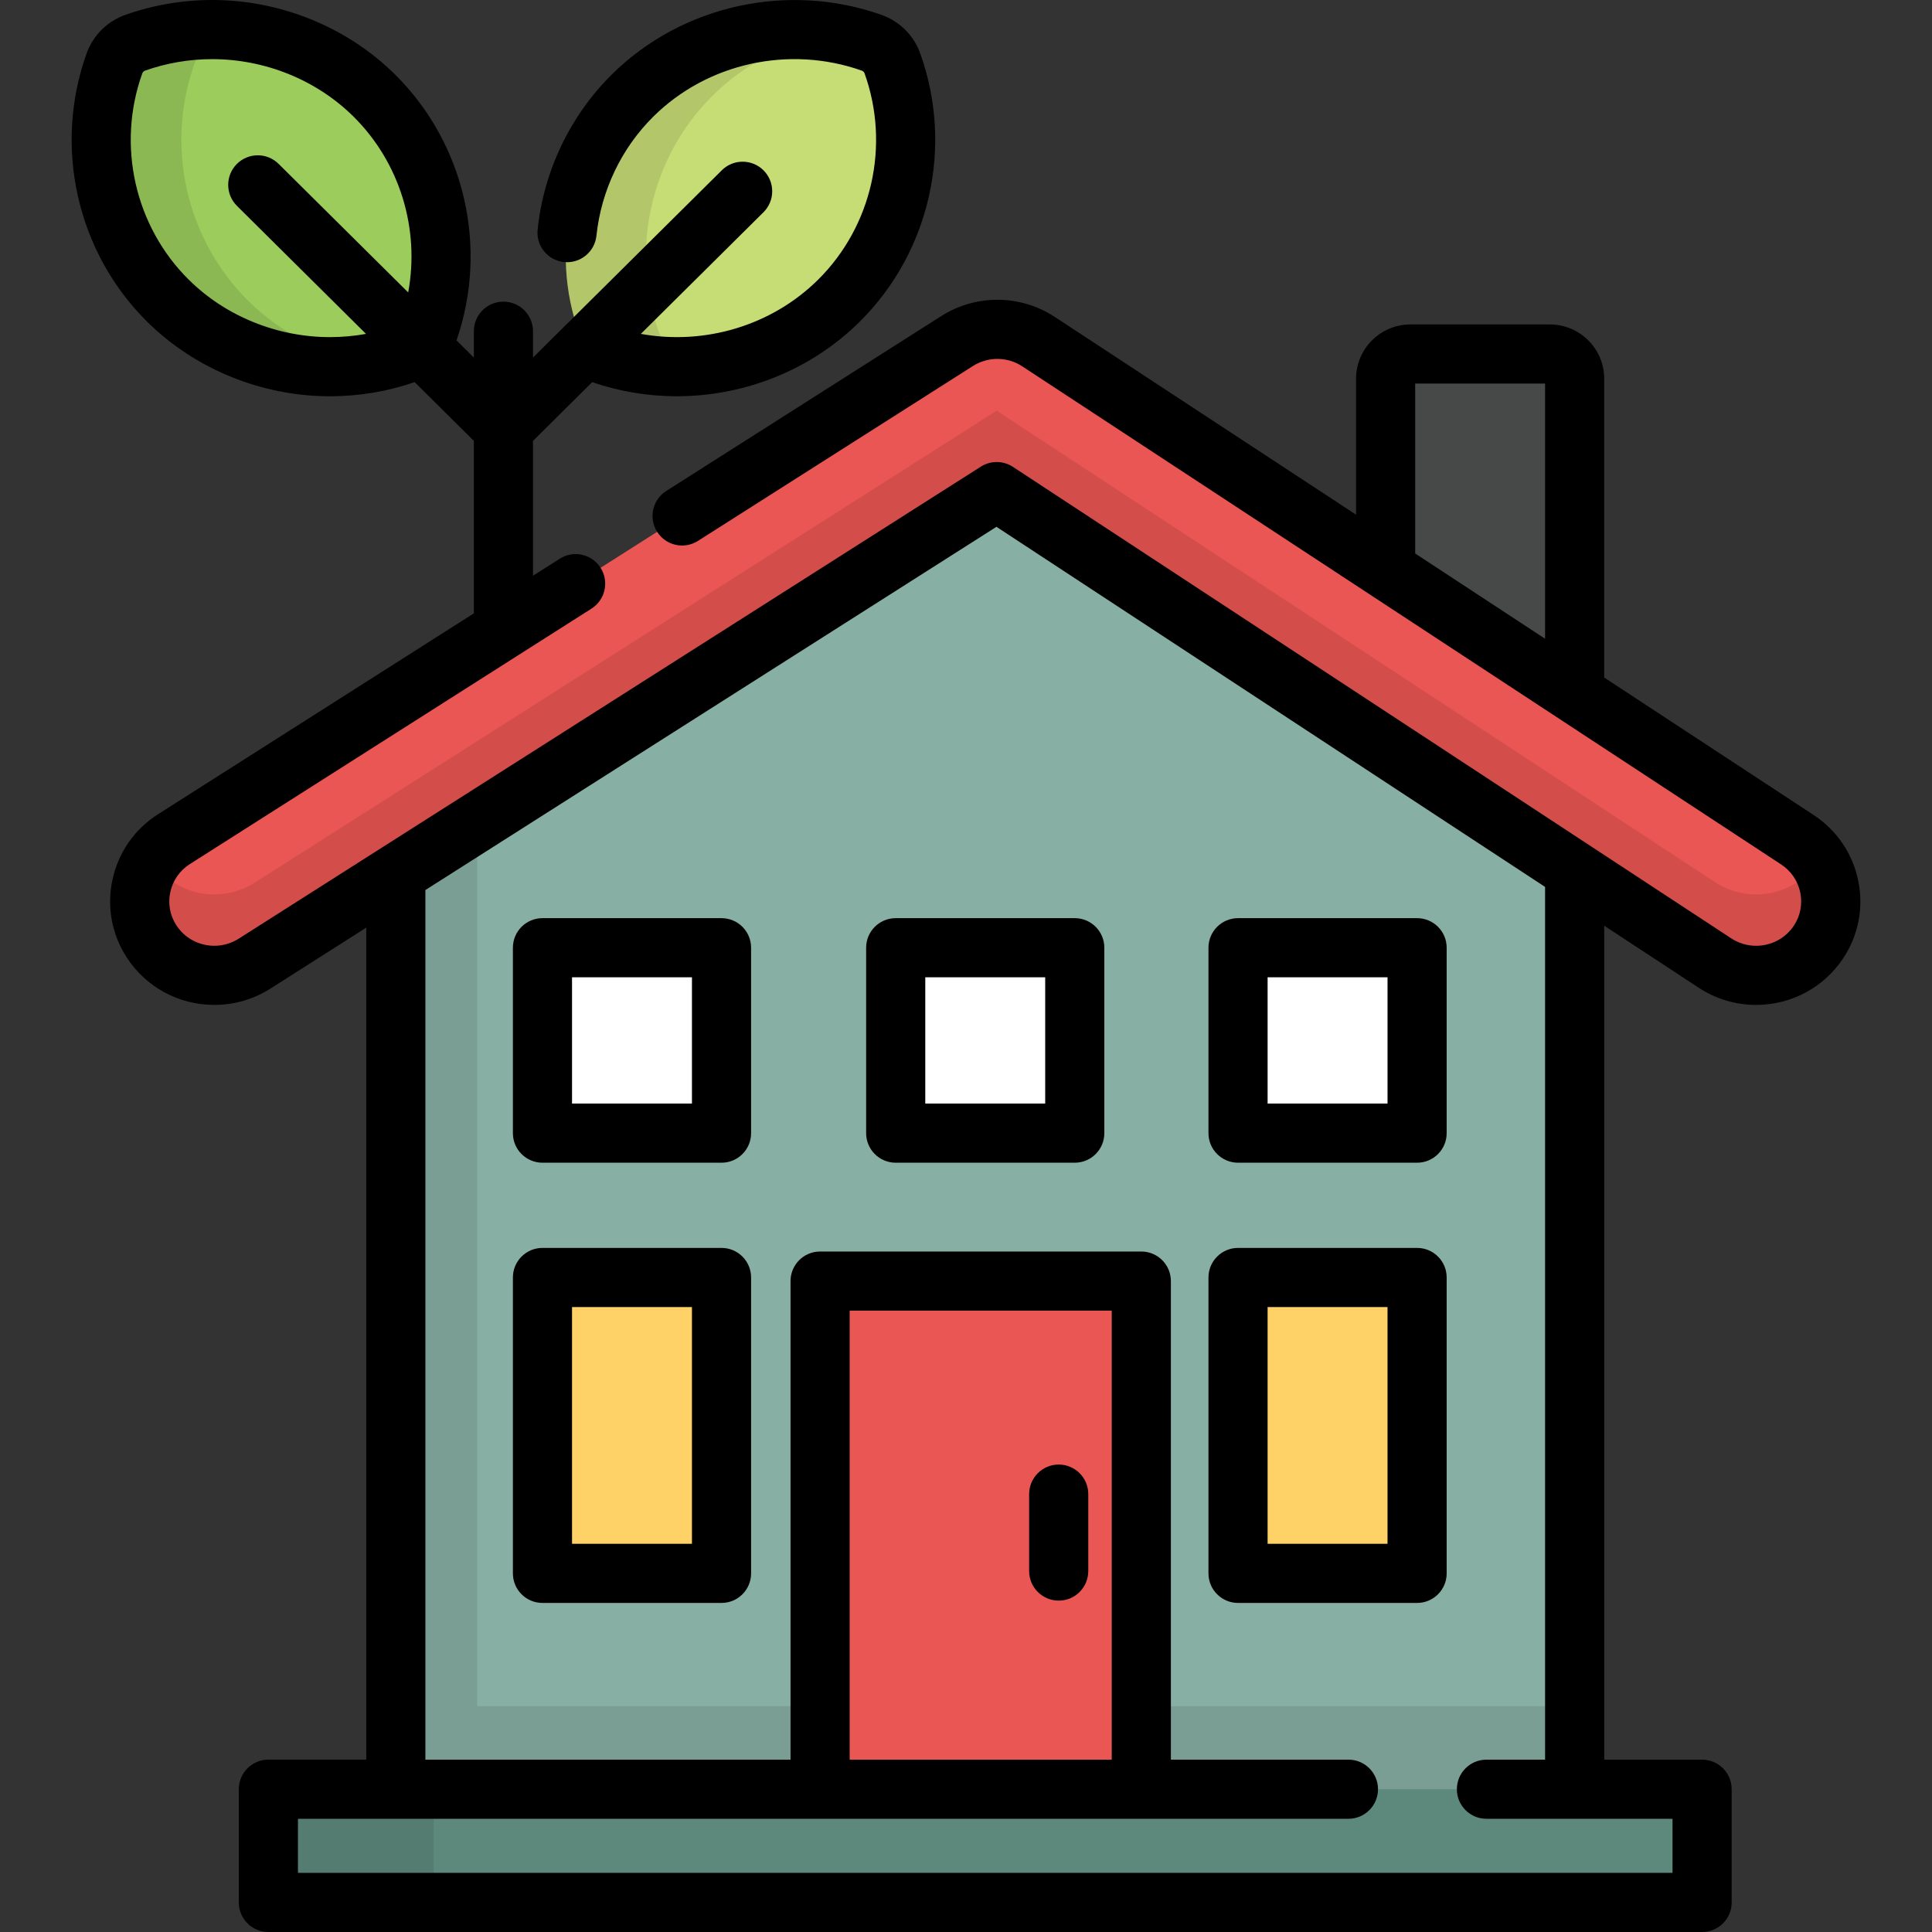
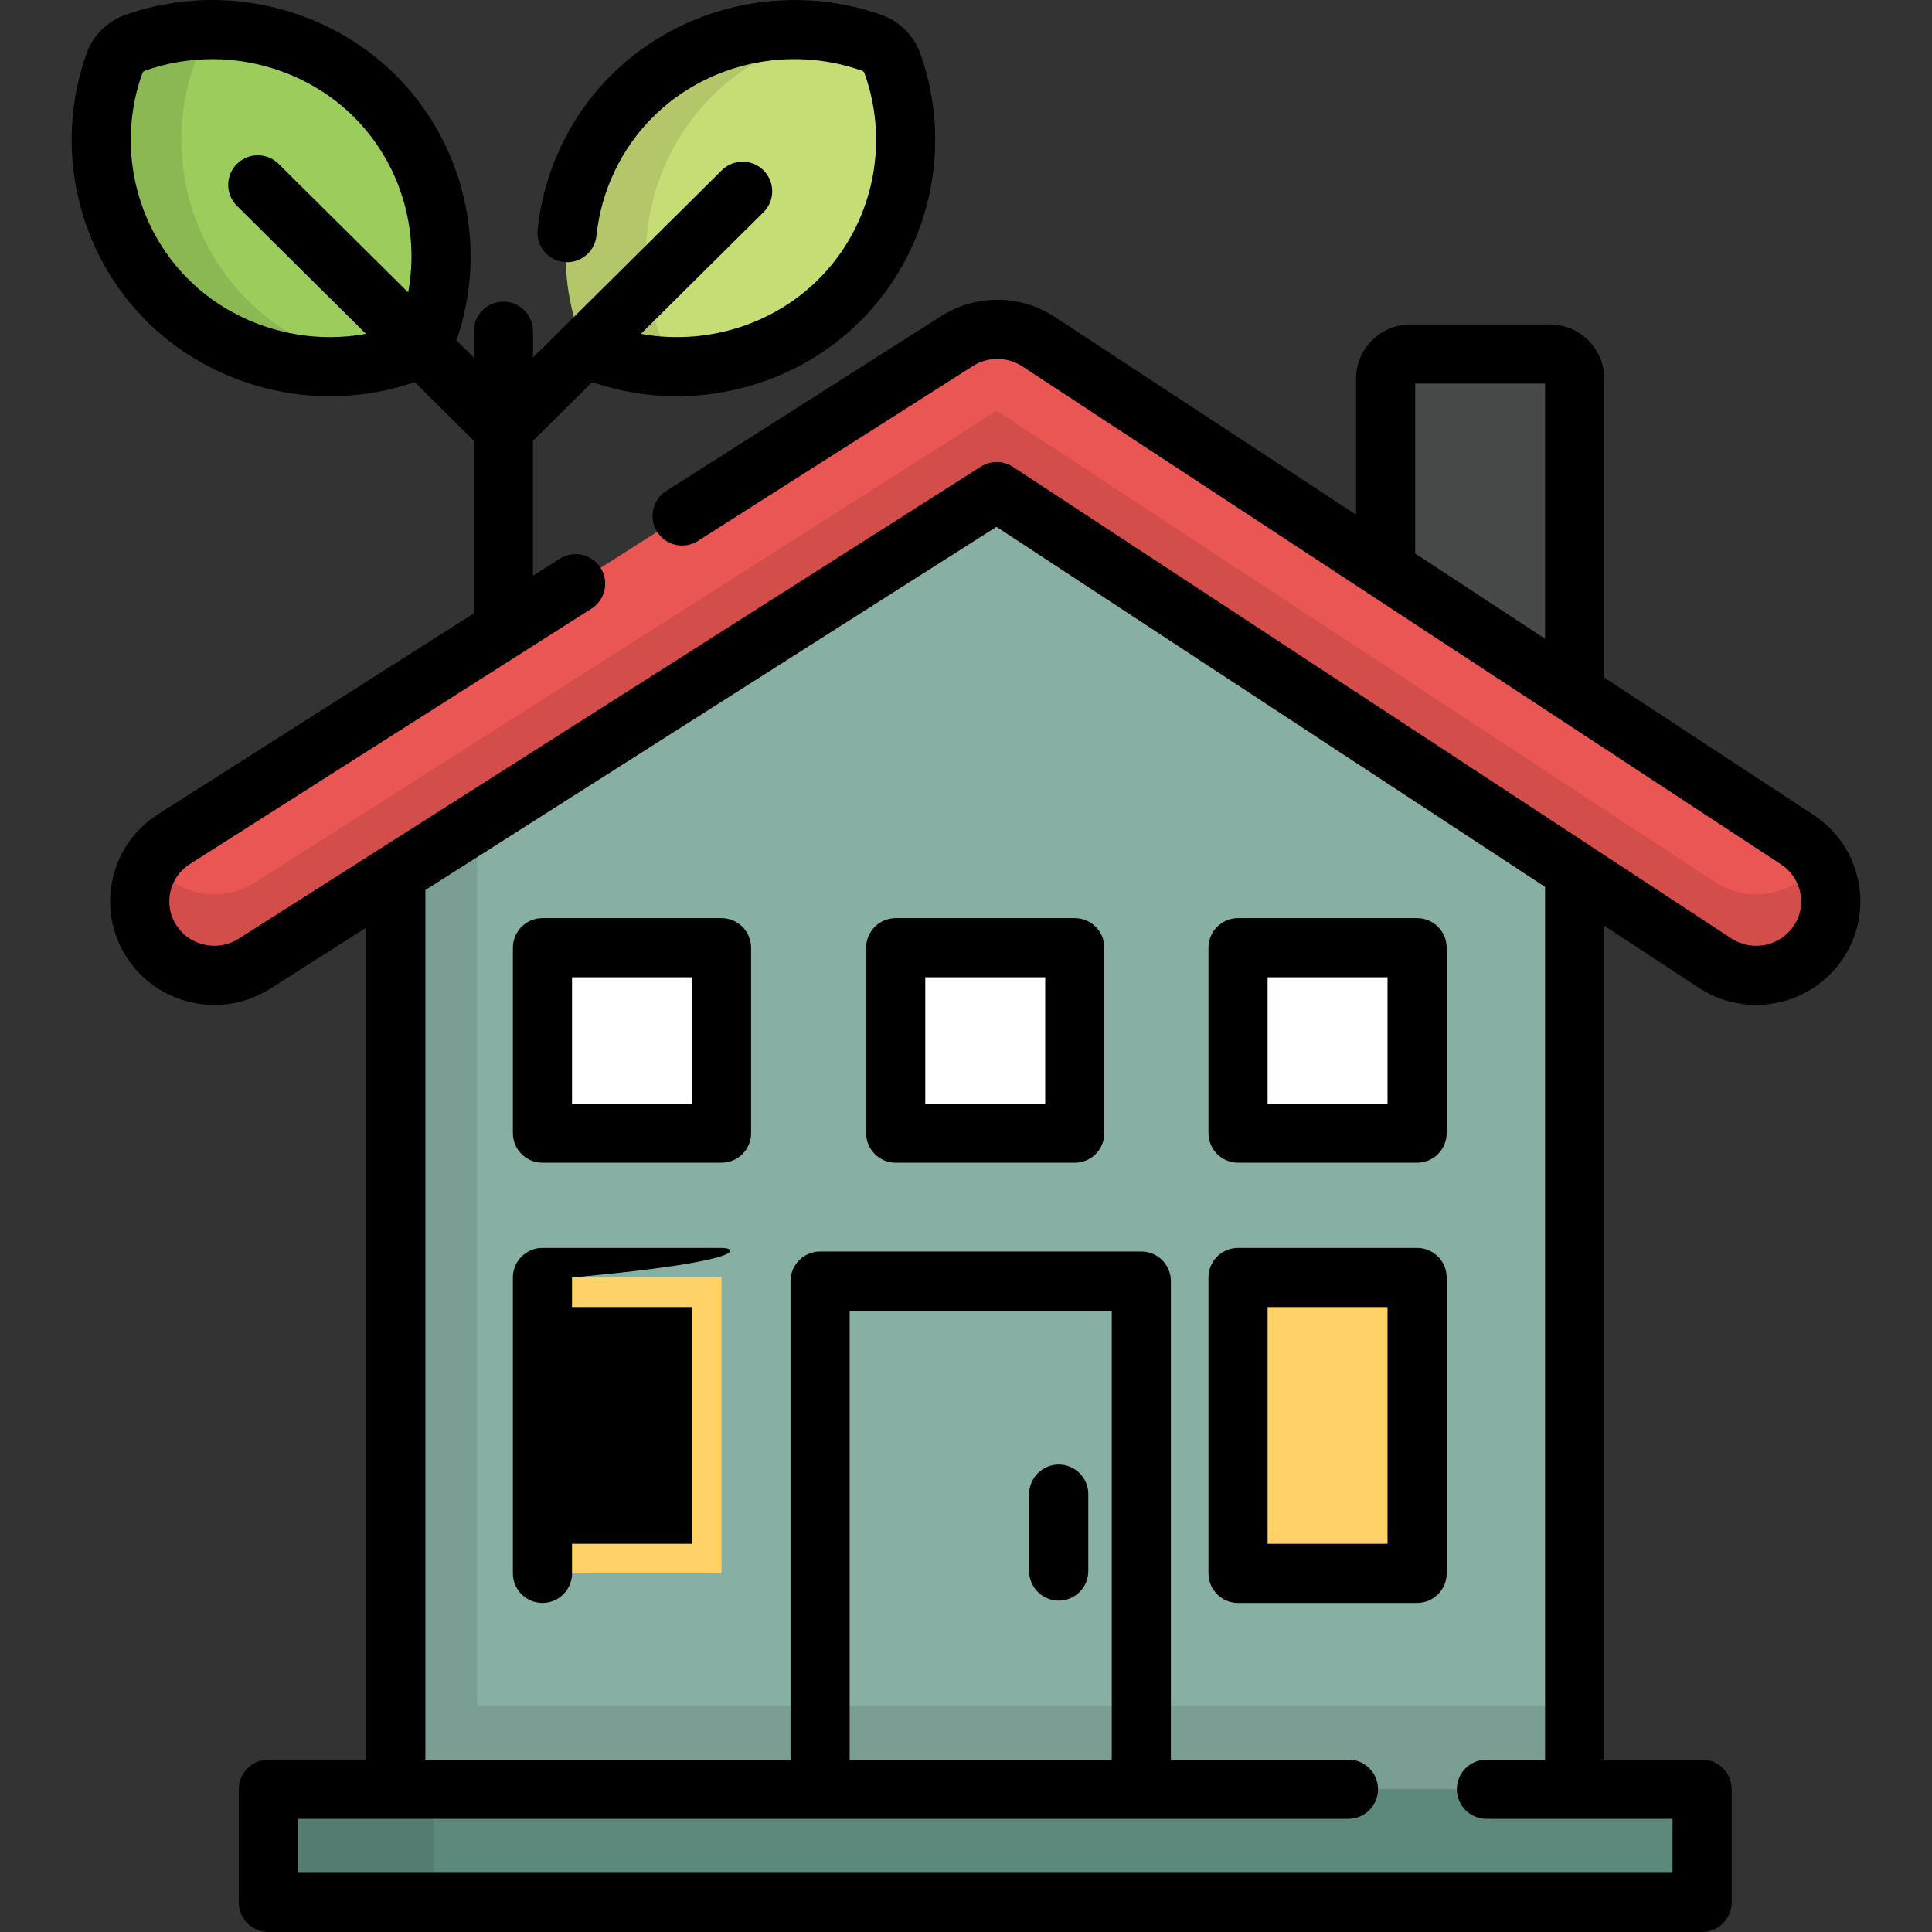
<svg xmlns="http://www.w3.org/2000/svg" version="1.1" id="Layer_1" x="0px" y="0px" viewBox="0 0 512 512" style="enable-background:new 0 0 512 512;" xml:space="preserve">
  <rect x="0" y="0" width="512" height="512" fill="#333333" stroke="none" />
  <path style="fill:#9BCC5C;" d="M111.242,91.577c-0.937,0.933-2.085,1.66-3.368,2.113c-22.061,7.791-46.943,2.286-63.394-14.031  c-16.448-16.313-21.996-40.998-14.143-62.88c0.457-1.273,1.192-2.41,2.13-3.339c0.937-0.932,2.085-1.659,3.367-2.113  c22.064-7.793,46.949-2.286,63.393,14.03c16.451,16.315,22.002,40.998,14.145,62.882C112.916,89.511,112.183,90.647,111.242,91.577z  " />
  <path style="fill:#C6DD76;" d="M155.587,91.577c0.938,0.933,2.082,1.66,3.368,2.113c22.061,7.791,46.946,2.286,63.394-14.031  c16.445-16.313,21.997-40.998,14.14-62.88c-0.452-1.273-1.189-2.41-2.128-3.339c-0.939-0.932-2.085-1.659-3.365-2.113  c-22.064-7.793-46.95-2.286-63.395,14.03c-16.448,16.315-22.002,40.998-14.145,62.882C153.914,89.511,154.645,90.647,155.587,91.577  z" />
  <path style="opacity:0.1;enable-background:new    ;" d="M65.721,79.66C49.273,63.346,43.724,38.661,51.578,16.779  c0.457-1.273,1.192-2.41,2.13-3.339c0.937-0.932,2.085-1.659,3.367-2.113c3.221-1.138,6.504-1.983,9.811-2.562  c-10.22-1.781-20.931-1.011-31.051,2.562c-1.282,0.453-2.428,1.18-3.367,2.113c-0.937,0.931-1.673,2.067-2.13,3.339  c-7.853,21.882-2.305,46.567,14.144,62.881c14.05,13.935,34.248,19.975,53.588,16.592C86.005,94.149,74.626,88.492,65.721,79.66z" />
  <path style="opacity:0.1;enable-background:new    ;" d="M180.193,93.691c-1.285-0.453-2.428-1.181-3.368-2.113  c-0.941-0.931-1.673-2.066-2.131-3.338c-7.858-21.883-2.303-46.566,14.145-62.882c8.903-8.834,20.28-14.491,32.344-16.592  c-19.341-3.383-39.54,2.658-53.583,16.592c-16.448,16.315-22.002,40.998-14.145,62.882c0.459,1.274,1.189,2.408,2.131,3.338  c0.938,0.933,2.082,1.66,3.368,2.113c10.118,3.573,20.828,4.342,31.047,2.561C186.696,95.673,183.414,94.828,180.193,93.691z" />
  <path style="fill:#474949;" d="M417.298,192.262c0,3.593-2.965,6.269-6.591,6.269l-36.907-21.08c-3.626,0-6.591-2.94-6.591-6.534  v-70.569c0-3.593,2.965-6.535,6.591-6.535h36.907c3.626,0,6.591,2.94,6.591,6.535L417.298,192.262L417.298,192.262z" />
  <polygon style="fill:#87AFA3;" points="416.909,484.587 104.509,484.587 104.509,194.468 264.354,92.997 416.909,194.468 " />
  <polygon style="opacity:0.1;enable-background:new    ;" points="126.452,452.164 126.452,179.9 104.509,194.468 104.509,484.587   416.909,484.587 416.909,452.164 " />
  <g>
    <rect x="328.098" y="338.547" style="fill:#FFD267;" width="47.449" height="78.409" />
    <rect x="143.757" y="338.547" style="fill:#FFD267;" width="47.449" height="78.409" />
  </g>
  <g>
    <rect x="328.098" y="251.162" style="fill:#FFFFFF;" width="47.449" height="49.131" />
    <rect x="237.369" y="251.162" style="fill:#FFFFFF;" width="47.449" height="49.131" />
    <rect x="143.757" y="251.162" style="fill:#FFFFFF;" width="47.449" height="49.131" />
  </g>
  <path style="fill:#EA5653;" d="M465.391,258.476c-3.885,0-7.655-1.126-10.904-3.259L264.138,130.28L67.469,255.372  c-3.193,2.031-6.881,3.104-10.664,3.104c-6.773,0-12.999-3.372-16.654-9.018c-5.887-9.098-3.21-21.248,5.965-27.084L253.634,90.383  c3.194-2.03,6.885-3.104,10.677-3.104c3.894,0,7.669,1.127,10.915,3.258L476.32,222.528c9.09,5.966,11.59,18.153,5.572,27.165  C478.216,255.194,472.049,258.476,465.391,258.476z" />
  <path style="opacity:0.1;enable-background:new    ;" d="M481.891,228.244c-3.675,5.501-9.842,8.782-16.5,8.782  c-3.885,0-7.655-1.126-10.904-3.259L264.138,108.83L67.469,233.923c-3.193,2.031-6.881,3.104-10.664,3.104  c-6.711,0-12.882-3.313-16.549-8.867c-4.117,6.267-4.436,14.605-0.104,21.298c3.655,5.647,9.881,9.018,16.654,9.018  c3.784,0,7.471-1.072,10.664-3.104L264.14,130.28l190.349,124.937c3.248,2.133,7.019,3.259,10.904,3.259  c6.658,0,12.826-3.282,16.5-8.782c4.484-6.716,4.233-15.19,0.056-21.543C481.927,228.181,481.911,228.214,481.891,228.244z" />
-   <rect x="217.339" y="339.498" style="fill:#EA5653;" width="85.128" height="143.757" />
  <rect x="71.126" y="474.164" style="fill:#5D897D;" width="379.946" height="30.003" />
  <rect x="71.126" y="474.164" style="opacity:0.1;enable-background:new    ;" width="43.812" height="30.003" />
  <path d="M375.546,330.71h-47.453c-4.328,0-7.837,3.509-7.837,7.837v78.411c0,4.328,3.509,7.837,7.837,7.837h47.453  c4.328,0,7.837-3.509,7.837-7.837v-78.411C383.382,334.219,379.875,330.71,375.546,330.71z M367.709,409.122h-31.78v-62.739h31.78  V409.122z" />
-   <path d="M191.211,330.71h-47.453c-4.328,0-7.837,3.509-7.837,7.837v78.411c0,4.328,3.509,7.837,7.837,7.837h47.453  c4.328,0,7.837-3.509,7.837-7.837v-78.411C199.048,334.219,195.539,330.71,191.211,330.71z M183.374,409.122h-31.78v-62.739h31.78  V409.122z" />
+   <path d="M191.211,330.71h-47.453c-4.328,0-7.837,3.509-7.837,7.837v78.411c0,4.328,3.509,7.837,7.837,7.837c4.328,0,7.837-3.509,7.837-7.837v-78.411C199.048,334.219,195.539,330.71,191.211,330.71z M183.374,409.122h-31.78v-62.739h31.78  V409.122z" />
  <path d="M375.546,243.322h-47.453c-4.328,0-7.837,3.509-7.837,7.837v49.136c0,4.328,3.509,7.837,7.837,7.837h47.453  c4.328,0,7.837-3.509,7.837-7.837v-49.136C383.382,246.831,379.875,243.322,375.546,243.322z M367.709,292.459h-31.78v-33.463h31.78  V292.459z" />
  <path d="M284.824,243.322h-47.453c-4.328,0-7.837,3.509-7.837,7.837v49.136c0,4.328,3.509,7.837,7.837,7.837h47.453  c4.328,0,7.837-3.509,7.837-7.837v-49.136C292.661,246.831,289.152,243.322,284.824,243.322z M276.988,292.459h-31.78v-33.463h31.78  V292.459z" />
  <path d="M191.211,243.322h-47.453c-4.328,0-7.837,3.509-7.837,7.837v49.136c0,4.328,3.509,7.837,7.837,7.837h47.453  c4.328,0,7.837-3.509,7.837-7.837v-49.136C199.048,246.831,195.539,243.322,191.211,243.322z M183.374,292.459h-31.78v-33.463h31.78  V292.459z" />
  <path d="M280.568,388.12c-4.328,0-7.837,3.509-7.837,7.837v20.387c0,4.328,3.509,7.837,7.837,7.837s7.837-3.509,7.837-7.837v-20.387  C288.405,391.629,284.897,388.12,280.568,388.12z" />
  <path d="M492.456,233.44c-1.467-7.214-5.671-13.415-11.838-17.463l-55.484-36.418v-79.21c0-7.925-6.472-14.372-14.428-14.372  h-36.907c-7.956,0-14.428,6.447-14.428,14.372v36.046l-79.848-52.41c-4.53-2.972-9.791-4.543-15.215-4.543  c-5.283,0-10.428,1.496-14.882,4.328l-72.87,46.349c-3.652,2.323-4.729,7.167-2.406,10.819c2.323,3.652,7.166,4.729,10.818,2.406  l72.869-46.347c1.935-1.23,4.173-1.881,6.472-1.881c2.36,0,4.649,0.682,6.615,1.973l201.094,131.992  c2.647,1.738,4.45,4.395,5.078,7.484c0.623,3.064,0.01,6.182-1.723,8.777c-2.216,3.318-5.948,5.299-9.983,5.299  c-2.353,0-4.635-0.682-6.603-1.974L268.438,123.727c-2.577-1.692-5.905-1.715-8.507-0.061L63.261,248.76  c-1.932,1.229-4.165,1.879-6.457,1.879c-4.104,0-7.87-2.033-10.075-5.439c-1.697-2.622-2.263-5.748-1.597-8.801  c0.673-3.08,2.515-5.712,5.188-7.412l106.434-67.698c3.652-2.323,4.729-7.167,2.406-10.819c-2.323-3.653-7.168-4.731-10.818-2.406  l-7.094,4.512v-35.738l15.688-15.563c7.311,2.508,14.886,3.736,22.409,3.736c17.925,0,35.544-6.916,48.519-19.787  c18.6-18.451,24.88-46.357,16.007-71.068c-0.834-2.347-2.216-4.52-3.993-6.279c-1.761-1.746-3.928-3.109-6.275-3.938  c-24.882-8.788-52.959-2.564-71.523,15.855c-11.002,10.913-17.964,25.486-19.604,41.034c-0.453,4.304,2.668,8.162,6.972,8.615  c4.305,0.456,8.162-2.667,8.615-6.972c1.262-11.968,6.609-23.174,15.056-31.552c14.324-14.212,36.018-19,55.259-12.205  c0.176,0.062,0.33,0.159,0.466,0.294c0.119,0.118,0.208,0.255,0.268,0.42c6.833,19.029,2.01,40.488-12.284,54.668  C204.526,86.3,186.79,91.55,169.833,88.484l32.492-32.232c3.073-3.048,3.093-8.01,0.045-11.082  c-3.049-3.073-8.01-3.093-11.082-0.045l-50.037,49.637v-6.989c0-4.328-3.509-7.837-7.837-7.837c-4.328,0-7.837,3.509-7.837,7.837  v6.988L120.98,90.2c8.523-24.567,2.197-52.127-16.234-70.404C92.069,7.215,74.393,0,56.251,0c-7.883,0-15.63,1.325-23.03,3.938  c-2.35,0.831-4.521,2.194-6.275,3.938c-1.77,1.756-3.148,3.92-3.985,6.255c-8.878,24.739-2.599,52.645,16.001,71.093  c12.682,12.578,30.36,19.791,48.499,19.791c7.671,0,15.211-1.264,22.429-3.741l15.688,15.563v45.706L41.91,215.76  c-6.226,3.959-10.518,10.101-12.089,17.293c-1.565,7.167-0.233,14.504,3.75,20.661c5.105,7.888,13.791,12.597,23.233,12.597  c5.278,0,10.421-1.497,14.87-4.328l25.387-16.148v220.487H71.123c-4.328,0-7.837,3.509-7.837,7.837v30.004  c0,4.328,3.509,7.837,7.837,7.837h379.951c4.328,0,7.837-3.509,7.837-7.837V474.16c0-4.328-3.509-7.837-7.837-7.837h-25.939V245.325  l25.051,16.443c4.529,2.974,9.786,4.545,15.204,4.545c9.282,0,17.887-4.586,23.017-12.268  C492.481,247.946,493.918,240.628,492.456,233.44z M409.461,169.271l-34.416-22.589v-45.032h34.416V169.271z M108.175,77.495  L73.833,43.429c-3.072-3.047-8.034-3.027-11.083,0.044c-3.048,3.073-3.028,8.034,0.044,11.083l34.201,33.928  c-3.133,0.565-6.317,0.858-9.535,0.858c-14.038,0-27.692-5.557-37.462-15.246C35.704,59.918,30.881,38.459,37.713,19.424  c0.055-0.154,0.149-0.299,0.279-0.427c0.123-0.122,0.279-0.219,0.45-0.28c5.718-2.019,11.709-3.043,17.808-3.043  c14.039,0,27.691,5.557,37.458,15.247C106.007,43.118,111.287,60.7,108.175,77.495z M443.237,481.998v14.329H78.96v-14.33h278.391  c4.328,0,7.837-3.509,7.837-7.837c0-4.328-3.509-7.837-7.837-7.837h-47.055V339.501c0-4.328-3.509-7.837-7.837-7.837h-85.125  c-4.328,0-7.837,3.509-7.837,7.837v126.823h-96.763V235.868l151.338-96.258l145.389,95.428v231.287h-15.541  c-4.328,0-7.837,3.509-7.837,7.837c0,4.328,3.509,7.837,7.837,7.837h49.316V481.998z M225.17,466.324V347.338h69.451v118.987H225.17  z" />
  <g>
</g>
  <g>
</g>
  <g>
</g>
  <g>
</g>
  <g>
</g>
  <g>
</g>
  <g>
</g>
  <g>
</g>
  <g>
</g>
  <g>
</g>
  <g>
</g>
  <g>
</g>
  <g>
</g>
  <g>
</g>
  <g>
</g>
</svg>